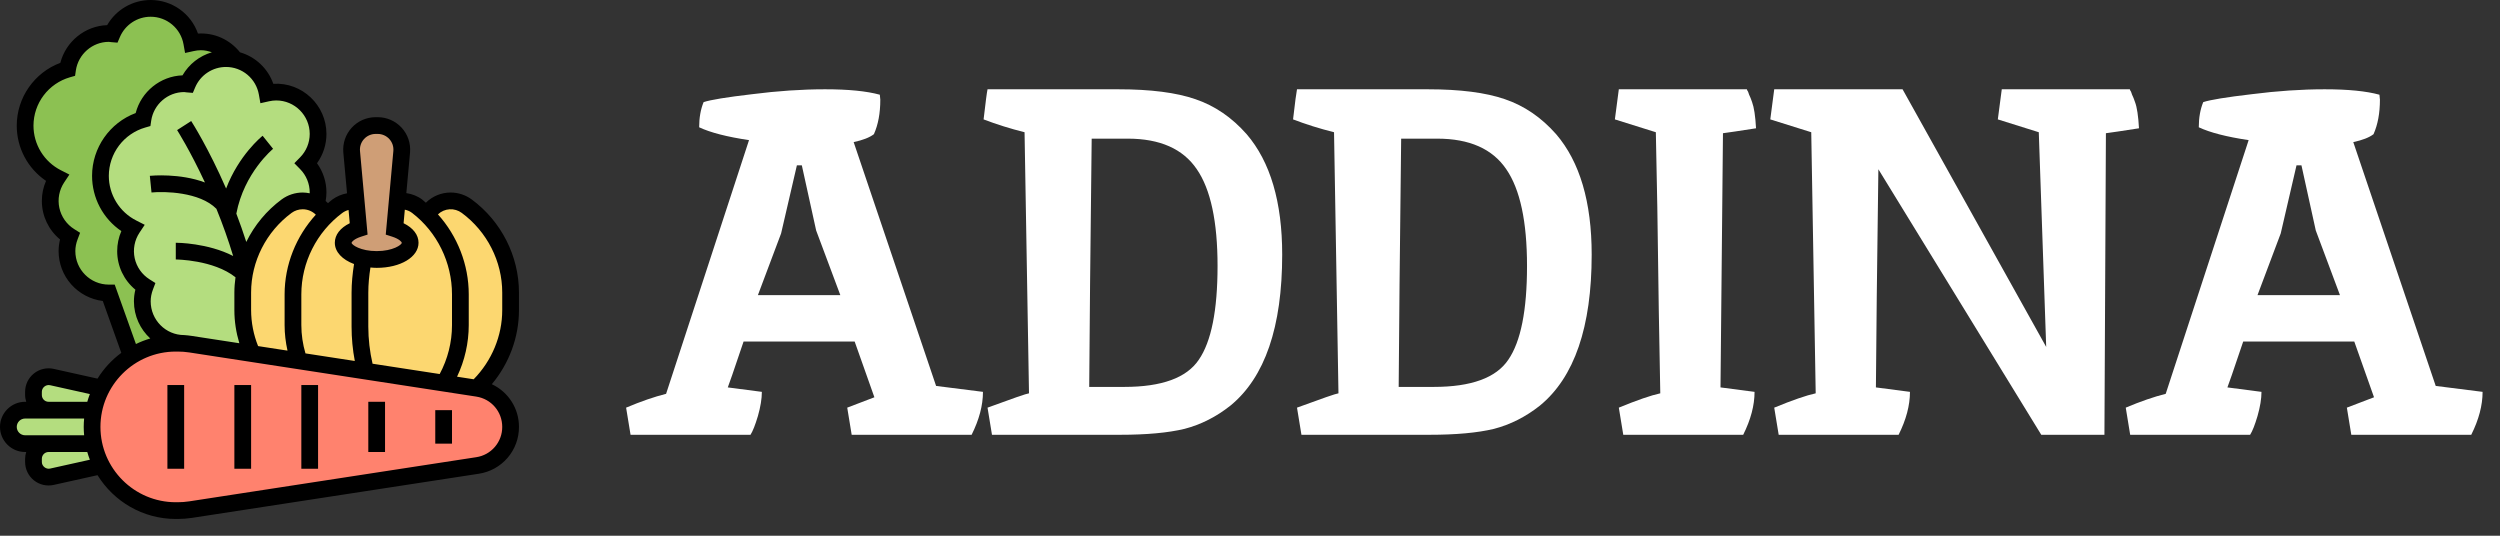
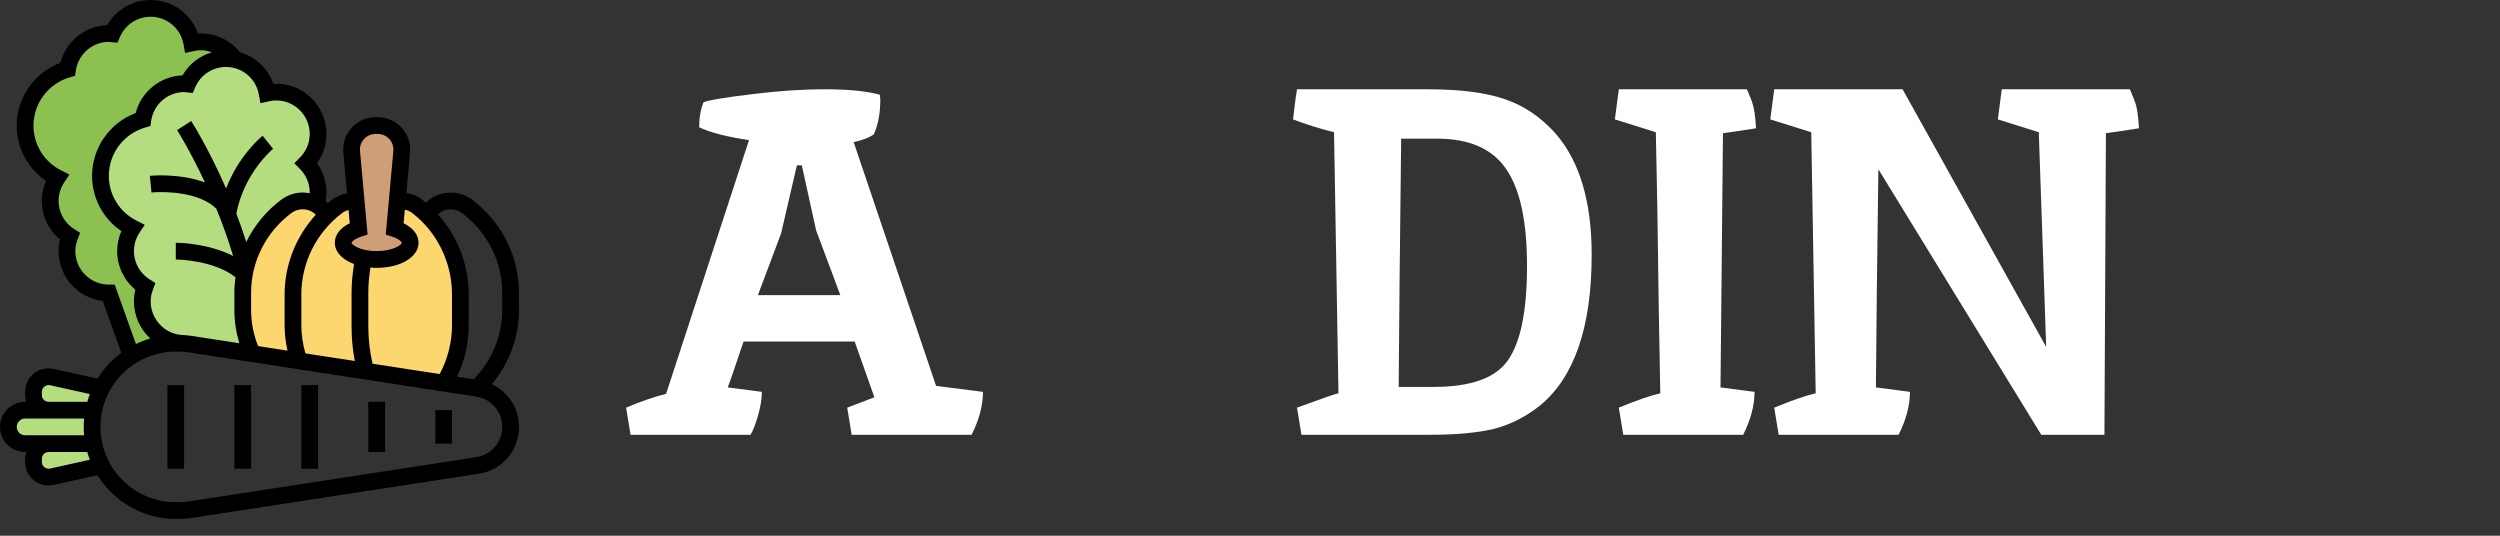
<svg xmlns="http://www.w3.org/2000/svg" width="140" height="30" viewBox="0 0 140 30" fill="none">
  <rect x="0" y="0" width="140" height="30" fill="#333333" stroke="none" />
-   <path d="M28.594 16.383V17.367C28.594 19.027 27.9 20.602 26.695 21.736L24.872 21.459C25.466 20.479 25.781 19.353 25.781 18.206V16.481C25.781 15.511 25.556 14.569 25.144 13.725C24.839 13.097 24.422 12.525 23.911 12.033L23.916 12.028C24.046 11.792 24.237 11.595 24.47 11.457C24.702 11.321 24.968 11.249 25.238 11.25C25.561 11.25 25.875 11.353 26.137 11.545C27.684 12.689 28.594 14.48 28.594 16.383Z" fill="#FCD770" />
  <path d="M23.363 11.55C23.559 11.7 23.747 11.86 23.911 12.033C24.422 12.525 24.839 13.097 25.144 13.725C25.556 14.569 25.781 15.511 25.781 16.482V18.206C25.781 19.369 25.458 20.494 24.872 21.46L20.475 20.785V20.78C20.264 19.969 20.156 19.139 20.156 18.296V16.392C20.156 15.741 20.222 15.089 20.348 14.452C20.578 14.503 20.827 14.531 21.094 14.531C22.13 14.531 22.969 14.11 22.969 13.594C22.969 13.261 22.622 12.971 22.102 12.806L22.242 11.269C22.438 11.238 22.639 11.247 22.831 11.295C23.023 11.344 23.204 11.43 23.363 11.55ZM17.705 11.452C17.953 11.592 18.155 11.799 18.291 12.056V12.061C17.695 12.633 17.221 13.319 16.898 14.079C16.574 14.839 16.407 15.656 16.406 16.482V18.206C16.406 18.896 16.523 19.571 16.744 20.208L14.114 19.805C13.777 19.046 13.594 18.221 13.594 17.367V16.383C13.595 15.932 13.646 15.482 13.748 15.042C14.067 13.66 14.873 12.417 16.05 11.546C16.312 11.353 16.627 11.25 16.95 11.25C17.222 11.25 17.48 11.321 17.705 11.452Z" fill="#FCD770" />
  <path d="M19.945 11.259L20.086 12.806C19.566 12.97 19.219 13.261 19.219 13.594C19.219 13.978 19.683 14.306 20.348 14.452C20.221 15.091 20.157 15.741 20.156 16.392V18.295C20.156 19.139 20.264 19.969 20.475 20.78L17.531 20.33L16.744 20.208C16.523 19.57 16.406 18.895 16.406 18.206V16.481C16.406 14.803 17.095 13.209 18.291 12.061V12.056C18.478 11.873 18.675 11.705 18.886 11.55C19.148 11.358 19.467 11.25 19.795 11.25C19.847 11.25 19.894 11.255 19.941 11.259H19.945Z" fill="#FCD770" />
  <path d="M22.969 13.594C22.969 14.109 22.13 14.531 21.094 14.531C20.827 14.531 20.578 14.503 20.348 14.452C19.683 14.306 19.219 13.978 19.219 13.594C19.219 13.261 19.566 12.97 20.086 12.806L19.945 11.259L19.692 8.498C19.688 8.456 19.688 8.419 19.688 8.377C19.688 7.631 20.288 7.031 21.033 7.031H21.155C21.331 7.031 21.506 7.066 21.67 7.133C21.833 7.201 21.982 7.3 22.107 7.425C22.232 7.55 22.331 7.698 22.398 7.861C22.466 8.025 22.5 8.2 22.5 8.377C22.5 8.419 22.5 8.456 22.495 8.498L22.242 11.269L22.102 12.806C22.622 12.97 22.969 13.261 22.969 13.594Z" fill="#CF9E76" />
  <path d="M10.739 2.405C10.903 2.367 11.077 2.344 11.25 2.344C12.014 2.344 12.698 2.709 13.125 3.281L13.116 3.328C12.588 3.221 12.039 3.3 11.562 3.551C11.086 3.802 10.71 4.21 10.5 4.706C10.439 4.702 10.378 4.688 10.312 4.688C9.136 4.688 8.17 5.559 8.002 6.689C6.633 7.083 5.625 8.344 5.625 9.844C5.625 11.123 6.356 12.225 7.425 12.769C7.168 13.151 7.031 13.602 7.031 14.062C7.031 14.897 7.472 15.623 8.128 16.041C8.03 16.298 7.969 16.58 7.969 16.875C7.969 18.169 9.019 19.233 10.312 19.233C10.191 19.223 10.073 19.219 9.956 19.219H9.844C8.93 19.219 8.077 19.481 7.355 19.936L6.094 16.406C4.8 16.406 3.75 15.356 3.75 14.062C3.75 13.767 3.811 13.486 3.909 13.228C3.253 12.811 2.812 12.084 2.812 11.25C2.812 10.772 2.958 10.327 3.206 9.956C2.138 9.412 1.406 8.311 1.406 7.031C1.406 5.531 2.414 4.27 3.783 3.877C3.952 2.747 4.917 1.875 6.094 1.875C6.159 1.875 6.22 1.889 6.281 1.894C6.461 1.471 6.761 1.11 7.145 0.856C7.528 0.603 7.978 0.468 8.438 0.469C9.591 0.469 10.547 1.303 10.739 2.405Z" fill="#8CC152" />
  <path d="M17.137 9.141C17.428 9.434 17.636 9.8 17.739 10.2C17.842 10.601 17.837 11.021 17.723 11.419L17.705 11.452C17.476 11.319 17.215 11.249 16.95 11.25C16.627 11.25 16.312 11.353 16.05 11.545C14.807 12.461 13.962 13.818 13.688 15.338C13.627 15.68 13.594 16.031 13.594 16.383V17.367C13.594 18.22 13.777 19.045 14.114 19.805L10.669 19.275C10.547 19.256 10.43 19.242 10.312 19.233C9.019 19.233 7.969 18.169 7.969 16.875C7.969 16.58 8.03 16.298 8.128 16.041C7.472 15.623 7.031 14.897 7.031 14.062C7.031 13.584 7.177 13.139 7.425 12.769C6.356 12.225 5.625 11.123 5.625 9.844C5.625 8.344 6.633 7.083 8.002 6.689C8.17 5.559 9.136 4.688 10.312 4.688C10.378 4.688 10.439 4.702 10.5 4.706C10.71 4.21 11.086 3.802 11.562 3.551C12.039 3.3 12.588 3.221 13.116 3.328C14.058 3.516 14.794 4.266 14.958 5.217C15.122 5.18 15.295 5.156 15.469 5.156C16.762 5.156 17.812 6.206 17.812 7.5C17.812 8.137 17.555 8.719 17.137 9.141ZM2.719 22.969H5.25C5.124 23.587 5.124 24.225 5.25 24.844H1.406C1.148 24.844 0.914 24.741 0.745 24.567C0.572 24.398 0.469 24.164 0.469 23.906C0.469 23.391 0.891 22.969 1.406 22.969H2.719ZM2.902 21.113L5.691 21.736C5.489 22.12 5.339 22.533 5.25 22.969H2.719C2.255 22.969 1.875 22.589 1.875 22.125V21.938C1.875 21.811 1.904 21.687 1.958 21.573C2.013 21.459 2.093 21.359 2.191 21.28C2.29 21.201 2.404 21.144 2.527 21.116C2.65 21.087 2.778 21.086 2.902 21.113ZM5.691 26.077L2.902 26.7C2.778 26.727 2.65 26.726 2.527 26.697C2.404 26.668 2.29 26.612 2.191 26.533C2.093 26.454 2.013 26.354 1.958 26.24C1.904 26.126 1.875 26.001 1.875 25.875V25.688C1.875 25.223 2.255 24.844 2.719 24.844H5.25C5.339 25.28 5.489 25.692 5.691 26.077Z" fill="#B4DD7F" />
-   <path d="M28.069 22.481C27.736 22.097 27.272 21.825 26.742 21.745L26.695 21.736L24.872 21.459L20.475 20.784V20.78L17.531 20.33L16.744 20.208L14.114 19.805L10.669 19.275C10.433 19.238 10.195 19.219 9.956 19.219H9.844C8.93 19.219 8.077 19.481 7.355 19.936C6.652 20.377 6.075 21 5.691 21.736C5.189 22.69 5.033 23.788 5.25 24.844C5.339 25.28 5.489 25.692 5.691 26.077C5.911 26.498 6.197 26.887 6.53 27.22C6.964 27.656 7.481 28.002 8.05 28.238C8.618 28.473 9.228 28.594 9.844 28.594H9.956C10.191 28.594 10.43 28.575 10.669 28.538L17.531 27.483L26.742 26.067C27.258 25.987 27.728 25.725 28.067 25.329C28.407 24.933 28.594 24.428 28.594 23.906C28.594 23.367 28.397 22.866 28.069 22.481Z" fill="#FF826E" />
  <path d="M29.062 16.382C29.062 14.341 28.073 12.392 26.416 11.169C26.074 10.918 25.66 10.782 25.236 10.781C24.716 10.781 24.218 10.986 23.848 11.352C23.78 11.296 23.718 11.233 23.648 11.179C23.388 10.98 23.076 10.862 22.755 10.814L22.962 8.541C22.984 8.29 22.954 8.037 22.874 7.798C22.793 7.559 22.664 7.34 22.494 7.154C22.324 6.968 22.117 6.819 21.886 6.717C21.656 6.615 21.407 6.563 21.155 6.562H21.033C20.781 6.563 20.532 6.616 20.301 6.717C20.071 6.819 19.864 6.968 19.694 7.154C19.524 7.34 19.395 7.56 19.314 7.798C19.234 8.037 19.204 8.29 19.226 8.541L19.434 10.824C19.135 10.877 18.852 10.998 18.607 11.176C18.523 11.239 18.448 11.311 18.367 11.377C18.326 11.334 18.282 11.293 18.236 11.255C18.263 11.099 18.281 10.941 18.281 10.781C18.282 10.192 18.097 9.618 17.752 9.141C18.097 8.663 18.282 8.089 18.281 7.5C18.281 5.895 16.923 4.594 15.305 4.693C15.157 4.271 14.911 3.891 14.586 3.585C14.262 3.278 13.869 3.053 13.44 2.929C12.869 2.217 12.008 1.822 11.086 1.88C10.895 1.331 10.537 0.854 10.062 0.517C9.587 0.18 9.02 -0 8.438 8.78897e-07C7.943 -0 7.458 0.13 7.03 0.377C6.602 0.624 6.247 0.979 6.001 1.408C4.76 1.449 3.687 2.325 3.379 3.519C1.928 4.06 0.938 5.465 0.938 7.031C0.936 7.642 1.085 8.245 1.371 8.785C1.657 9.325 2.071 9.786 2.578 10.129C2.423 10.482 2.343 10.864 2.344 11.25C2.344 12.094 2.719 12.878 3.362 13.409C3.309 13.623 3.282 13.842 3.281 14.062C3.282 14.75 3.534 15.413 3.99 15.927C4.446 16.441 5.074 16.771 5.756 16.855L6.793 19.759C6.261 20.151 5.809 20.641 5.461 21.203L3.006 20.657C2.814 20.614 2.615 20.615 2.423 20.66C2.231 20.704 2.052 20.791 1.899 20.915C1.745 21.038 1.622 21.193 1.536 21.37C1.451 21.548 1.407 21.742 1.406 21.938V22.124C1.406 22.255 1.432 22.38 1.468 22.5H1.406C0.631 22.5 0 23.131 0 23.906C0 24.682 0.631 25.312 1.406 25.312H1.468C1.429 25.434 1.408 25.561 1.406 25.688V25.874C1.407 26.071 1.451 26.265 1.536 26.442C1.621 26.619 1.745 26.775 1.898 26.898C2.052 27.021 2.231 27.108 2.422 27.153C2.614 27.197 2.813 27.198 3.005 27.156L5.461 26.61C6.371 28.079 7.993 29.062 9.844 29.062H9.954C10.214 29.062 10.478 29.042 10.738 29.003L26.812 26.53C27.439 26.436 28.013 26.119 28.426 25.637C28.839 25.156 29.065 24.541 29.062 23.906C29.064 23.404 28.921 22.912 28.652 22.489C28.382 22.065 27.997 21.727 27.542 21.515C28.514 20.355 29.062 18.883 29.062 17.368V16.382ZM23.078 11.924C24.477 12.994 25.312 14.698 25.312 16.483V18.205C25.312 19.166 25.073 20.107 24.622 20.946L20.863 20.368C20.706 19.688 20.627 18.993 20.625 18.295V16.392C20.625 15.92 20.672 15.448 20.744 14.98C20.859 14.99 20.973 15 21.094 15C22.43 15 23.438 14.395 23.438 13.594C23.438 13.151 23.131 12.758 22.601 12.501L22.67 11.742C22.816 11.772 22.957 11.831 23.078 11.924ZM21.033 7.5H21.155C21.277 7.5 21.397 7.526 21.509 7.575C21.62 7.624 21.72 7.696 21.802 7.786C21.884 7.876 21.947 7.982 21.986 8.097C22.024 8.213 22.039 8.335 22.028 8.456L21.602 13.138L21.96 13.252C22.371 13.384 22.5 13.557 22.5 13.594C22.5 13.71 22.001 14.062 21.094 14.062C20.186 14.062 19.688 13.71 19.688 13.594C19.688 13.557 19.817 13.384 20.227 13.252L20.585 13.137L20.16 8.456C20.149 8.335 20.163 8.213 20.202 8.097C20.241 7.982 20.303 7.876 20.386 7.786C20.468 7.696 20.568 7.624 20.679 7.575C20.791 7.526 20.911 7.5 21.033 7.5ZM19.519 11.758L19.586 12.501C19.056 12.758 18.75 13.151 18.75 13.594C18.75 14.11 19.171 14.542 19.826 14.786C19.742 15.318 19.688 15.855 19.688 16.392V18.295C19.688 18.939 19.749 19.582 19.869 20.215L17.106 19.79C16.954 19.275 16.876 18.741 16.875 18.204V16.483C16.875 14.7 17.732 12.997 19.167 11.927C19.272 11.849 19.392 11.792 19.519 11.758ZM14.453 19.381C14.197 18.741 14.064 18.058 14.062 17.368V16.382C14.062 14.637 14.91 12.97 16.329 11.922C16.507 11.791 16.728 11.719 16.951 11.719C17.235 11.719 17.495 11.833 17.686 12.023C16.581 13.235 15.938 14.826 15.938 16.483V18.205C15.938 18.688 15.995 19.166 16.1 19.635L14.453 19.381ZM14.497 5.297L14.582 5.78L15.06 5.673C15.194 5.642 15.331 5.626 15.469 5.625C16.503 5.625 17.344 6.466 17.344 7.5C17.344 7.991 17.151 8.463 16.806 8.812L16.483 9.141L16.806 9.469C17.151 9.819 17.344 10.29 17.344 10.781C17.344 10.795 17.341 10.809 17.341 10.824C17.213 10.797 17.082 10.783 16.951 10.781C16.527 10.782 16.114 10.917 15.772 11.168C14.931 11.792 14.251 12.608 13.792 13.549C13.62 13.016 13.435 12.487 13.235 11.963C13.669 9.673 15.277 8.348 15.293 8.334L15 7.969L14.707 7.603C14.642 7.655 13.374 8.69 12.662 10.558C11.686 8.318 10.766 6.87 10.707 6.778L9.918 7.285C9.93 7.304 10.645 8.429 11.477 10.219C10.075 9.691 8.482 9.837 8.391 9.846L8.484 10.779C9.189 10.708 11.186 10.742 12.119 11.694C12.473 12.56 12.786 13.441 13.057 14.336C11.632 13.605 9.932 13.594 9.844 13.594V14.531C9.866 14.531 11.953 14.545 13.188 15.527C13.149 15.809 13.125 16.095 13.125 16.382V17.368C13.125 18.001 13.223 18.621 13.403 19.221L10.738 18.811C10.597 18.789 10.455 18.774 10.312 18.764C9.278 18.764 8.438 17.917 8.438 16.875C8.438 16.657 8.481 16.433 8.566 16.208L8.703 15.85L8.378 15.645C8.167 15.512 7.983 15.339 7.84 15.135C7.696 14.931 7.595 14.7 7.542 14.456C7.49 14.211 7.486 13.959 7.533 13.714C7.579 13.469 7.675 13.235 7.813 13.027L8.105 12.589L7.635 12.35C7.171 12.117 6.781 11.758 6.509 11.316C6.237 10.873 6.093 10.363 6.094 9.844C6.096 9.234 6.296 8.641 6.663 8.153C7.031 7.666 7.546 7.311 8.132 7.142L8.423 7.058L8.467 6.759C8.601 5.845 9.394 5.156 10.312 5.156C10.33 5.156 10.347 5.16 10.364 5.162C10.396 5.167 10.43 5.171 10.463 5.174L10.799 5.201L10.931 4.89C11.075 4.552 11.315 4.263 11.622 4.061C11.929 3.858 12.289 3.75 12.656 3.75C13.096 3.75 13.522 3.905 13.859 4.188C14.195 4.471 14.421 4.864 14.497 5.297ZM6.424 15.938H6.094C5.06 15.938 4.219 15.097 4.219 14.062C4.219 13.844 4.262 13.62 4.348 13.396L4.485 13.037L4.16 12.832C3.948 12.7 3.765 12.527 3.621 12.322C3.478 12.118 3.377 11.887 3.324 11.643C3.271 11.399 3.268 11.147 3.314 10.902C3.361 10.656 3.456 10.423 3.594 10.215L3.886 9.776L3.417 9.538C2.953 9.304 2.563 8.946 2.29 8.503C2.018 8.061 1.874 7.551 1.875 7.031C1.877 6.421 2.077 5.828 2.444 5.341C2.812 4.854 3.327 4.499 3.913 4.329L4.204 4.246L4.248 3.946C4.382 3.033 5.175 2.344 6.094 2.344C6.112 2.344 6.129 2.348 6.146 2.35C6.178 2.354 6.21 2.358 6.243 2.361L6.58 2.389L6.713 2.078C6.857 1.739 7.097 1.451 7.404 1.248C7.71 1.045 8.07 0.937 8.438 0.938C8.877 0.937 9.303 1.093 9.64 1.376C9.977 1.659 10.203 2.051 10.278 2.485L10.364 2.967L10.842 2.861C10.976 2.83 11.113 2.813 11.25 2.812C11.466 2.812 11.671 2.86 11.866 2.928C11.171 3.13 10.582 3.593 10.22 4.22C8.978 4.262 7.905 5.138 7.598 6.331C6.147 6.873 5.156 8.278 5.156 9.844C5.155 10.455 5.304 11.057 5.59 11.597C5.876 12.137 6.29 12.599 6.796 12.941C6.642 13.295 6.562 13.677 6.562 14.062C6.562 14.906 6.938 15.691 7.581 16.222C7.527 16.439 7.5 16.658 7.5 16.875C7.5 17.699 7.854 18.439 8.415 18.955C8.137 19.036 7.869 19.14 7.612 19.265L6.424 15.938ZM2.344 22.124V21.938C2.344 21.703 2.572 21.522 2.802 21.571L5.032 22.067C4.978 22.209 4.929 22.353 4.888 22.5H2.72C2.62 22.5 2.524 22.46 2.454 22.39C2.384 22.319 2.344 22.224 2.344 22.124ZM0.938 23.906C0.938 23.648 1.148 23.438 1.406 23.438H4.711C4.697 23.592 4.688 23.748 4.688 23.906C4.688 24.065 4.697 24.22 4.711 24.375H1.406C1.148 24.375 0.938 24.165 0.938 23.906ZM2.801 26.241C2.579 26.289 2.344 26.109 2.344 25.874V25.688C2.344 25.481 2.513 25.312 2.72 25.312H4.887C4.929 25.46 4.978 25.604 5.032 25.745L2.801 26.241ZM28.125 23.906C28.127 24.317 27.981 24.714 27.713 25.026C27.446 25.338 27.076 25.543 26.669 25.603L10.596 28.076C10.384 28.108 10.169 28.125 9.954 28.125H9.844C7.518 28.125 5.625 26.232 5.625 23.906C5.625 21.58 7.518 19.688 9.844 19.688H9.954C10.167 19.688 10.383 19.704 10.596 19.736L26.669 22.209C27.513 22.339 28.125 23.053 28.125 23.906ZM28.125 17.368C28.125 18.809 27.541 20.204 26.526 21.239L25.595 21.095C26.025 20.192 26.249 19.205 26.25 18.204V16.483C26.25 14.817 25.615 13.218 24.525 12.005C24.702 11.836 24.933 11.735 25.177 11.72C25.421 11.705 25.662 11.777 25.859 11.923C27.277 12.97 28.125 14.638 28.125 16.382V17.368Z" fill="black" />
  <path d="M9.375 21.562H10.312V26.25H9.375V21.562ZM13.125 21.562H14.062V26.25H13.125V21.562ZM16.875 21.562H17.812V26.25H16.875V21.562ZM20.625 22.5H21.562V25.312H20.625V22.5ZM24.375 22.969H25.312V24.844H24.375V22.969Z" fill="black" />
-   <path d="M133.249 5.304L133.276 5.58C133.276 6.336 133.156 6.981 132.917 7.515C132.677 7.7 132.3 7.847 131.784 7.958L136.4 21.612L139.025 21.944C139.025 22.699 138.814 23.501 138.39 24.348H131.673L131.424 22.828C132.198 22.533 132.705 22.34 132.945 22.247L131.839 19.124H125.62C125.067 20.764 124.772 21.621 124.735 21.695L126.643 21.944C126.643 22.331 126.569 22.782 126.421 23.298C126.274 23.795 126.136 24.145 126.007 24.348H119.29L119.042 22.828C119.871 22.478 120.617 22.22 121.28 22.054L125.924 7.847C124.689 7.663 123.759 7.423 123.132 7.128C123.132 6.594 123.215 6.124 123.381 5.719C123.768 5.59 124.671 5.442 126.09 5.276C127.527 5.092 128.891 5 130.181 5C131.489 5 132.512 5.101 133.249 5.304ZM129.683 12.905L128.881 9.257H128.605L127.721 13.071L126.421 16.526H131.037L129.683 12.905Z" fill="white" />
  <path d="M117.931 7.46L117.848 24.348H114.311L105.189 9.478C105.115 14.877 105.069 18.949 105.051 21.695L106.958 21.944C106.958 22.699 106.746 23.501 106.322 24.348H99.606L99.357 22.828C100.389 22.404 101.163 22.137 101.679 22.026C101.679 21.971 101.596 17.097 101.43 7.405L99.136 6.686L99.357 5H106.544L114.587 19.428L114.172 7.405L111.878 6.686L112.099 5H119.286C119.267 5 119.267 5.018 119.286 5.055C119.323 5.092 119.359 5.175 119.396 5.304C119.452 5.415 119.507 5.553 119.562 5.719C119.673 6.013 119.746 6.502 119.783 7.184C118.844 7.331 118.226 7.423 117.931 7.46Z" fill="white" />
  <path d="M97.841 5C97.822 5 97.822 5.018 97.841 5.055C97.877 5.092 97.914 5.175 97.951 5.304C98.006 5.415 98.062 5.553 98.117 5.719C98.227 6.013 98.301 6.502 98.338 7.184C97.398 7.331 96.781 7.423 96.486 7.46L96.348 21.695L98.255 21.944C98.255 22.699 98.043 23.501 97.619 24.348H90.903L90.654 22.828C91.686 22.404 92.46 22.137 92.976 22.026C92.957 20.939 92.93 19.41 92.893 17.438C92.838 13.016 92.782 9.671 92.727 7.405L90.433 6.686L90.654 5H97.841Z" fill="white" />
  <path d="M89.134 14.259C89.134 18.313 88.166 21.133 86.231 22.717C85.439 23.344 84.582 23.777 83.661 24.017C82.74 24.238 81.533 24.348 80.04 24.348H72.881L72.632 22.828C74.033 22.312 74.807 22.045 74.954 22.026C74.954 21.971 74.871 17.097 74.706 7.405C73.895 7.202 73.13 6.962 72.411 6.686C72.522 5.728 72.596 5.166 72.632 5H79.957C81.763 5 83.2 5.184 84.269 5.553C85.356 5.921 86.314 6.575 87.144 7.515C88.47 9.063 89.134 11.311 89.134 14.259ZM80.289 21.667C82.389 21.667 83.781 21.16 84.463 20.147C85.163 19.133 85.513 17.383 85.513 14.895C85.513 12.408 85.126 10.602 84.352 9.478C83.578 8.335 82.288 7.764 80.482 7.764H78.465C78.391 13.974 78.345 18.608 78.326 21.667H80.289Z" fill="white" />
-   <path d="M71.803 14.259C71.803 18.313 70.836 21.133 68.901 22.717C68.109 23.344 67.252 23.777 66.331 24.017C65.409 24.238 64.202 24.348 62.71 24.348H55.551L55.302 22.828C56.703 22.312 57.477 22.045 57.624 22.026C57.624 21.971 57.541 17.097 57.375 7.405C56.564 7.202 55.8 6.962 55.081 6.686C55.192 5.728 55.265 5.166 55.302 5H62.627C64.433 5 65.87 5.184 66.939 5.553C68.026 5.921 68.984 6.575 69.813 7.515C71.14 9.063 71.803 11.311 71.803 14.259ZM62.959 21.667C65.059 21.667 66.45 21.16 67.132 20.147C67.832 19.133 68.183 17.383 68.183 14.895C68.183 12.408 67.796 10.602 67.022 9.478C66.248 8.335 64.958 7.764 63.152 7.764H61.134C61.061 13.974 61.014 18.608 60.996 21.667H62.959Z" fill="white" />
  <path d="M49.27 5.304L49.297 5.58C49.297 6.336 49.178 6.981 48.938 7.515C48.698 7.7 48.321 7.847 47.805 7.958L52.421 21.612L55.046 21.944C55.046 22.699 54.834 23.501 54.411 24.348H47.694L47.445 22.828C48.219 22.533 48.726 22.34 48.966 22.247L47.86 19.124H41.641C41.088 20.764 40.793 21.621 40.756 21.695L42.664 21.944C42.664 22.331 42.59 22.782 42.443 23.298C42.295 23.795 42.157 24.145 42.028 24.348H35.311L35.062 22.828C35.892 22.478 36.638 22.22 37.301 22.054L41.945 7.847C40.71 7.663 39.78 7.423 39.153 7.128C39.153 6.594 39.236 6.124 39.402 5.719C39.789 5.59 40.692 5.442 42.111 5.276C43.548 5.092 44.912 5 46.202 5C47.51 5 48.532 5.101 49.27 5.304ZM45.704 12.905L44.902 9.257H44.626L43.742 13.071L42.443 16.526H47.058L45.704 12.905Z" fill="white" />
</svg>